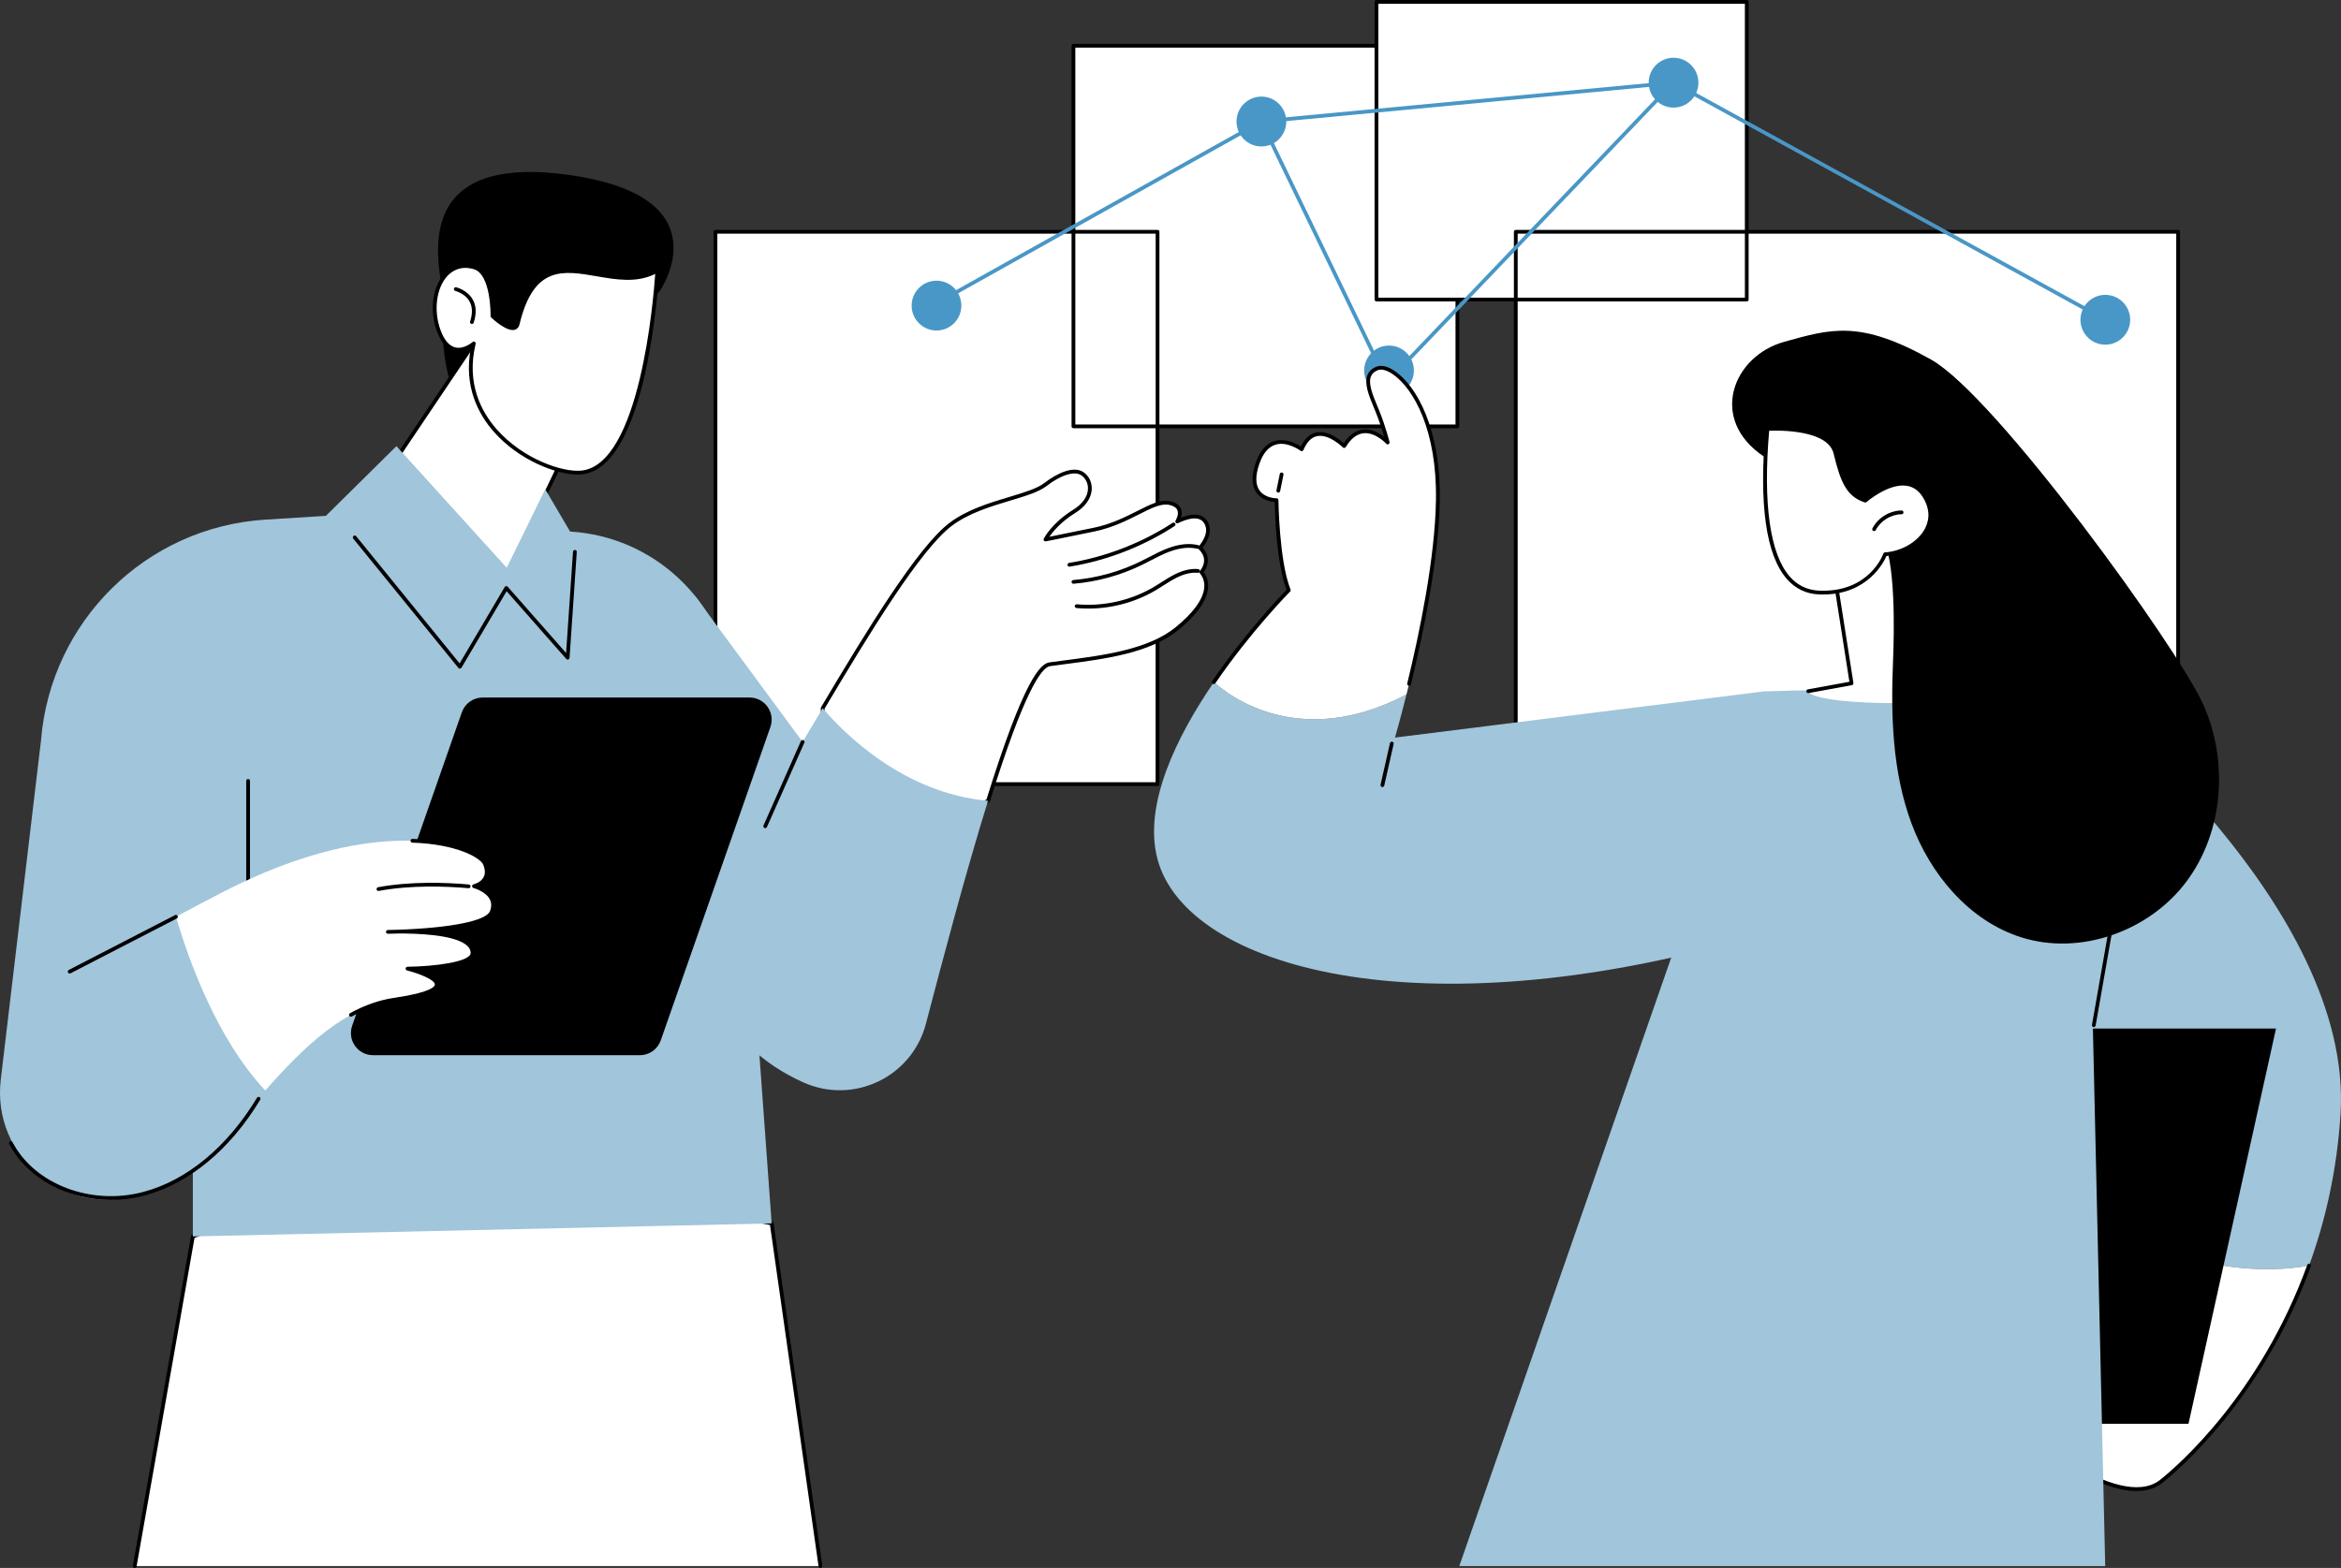
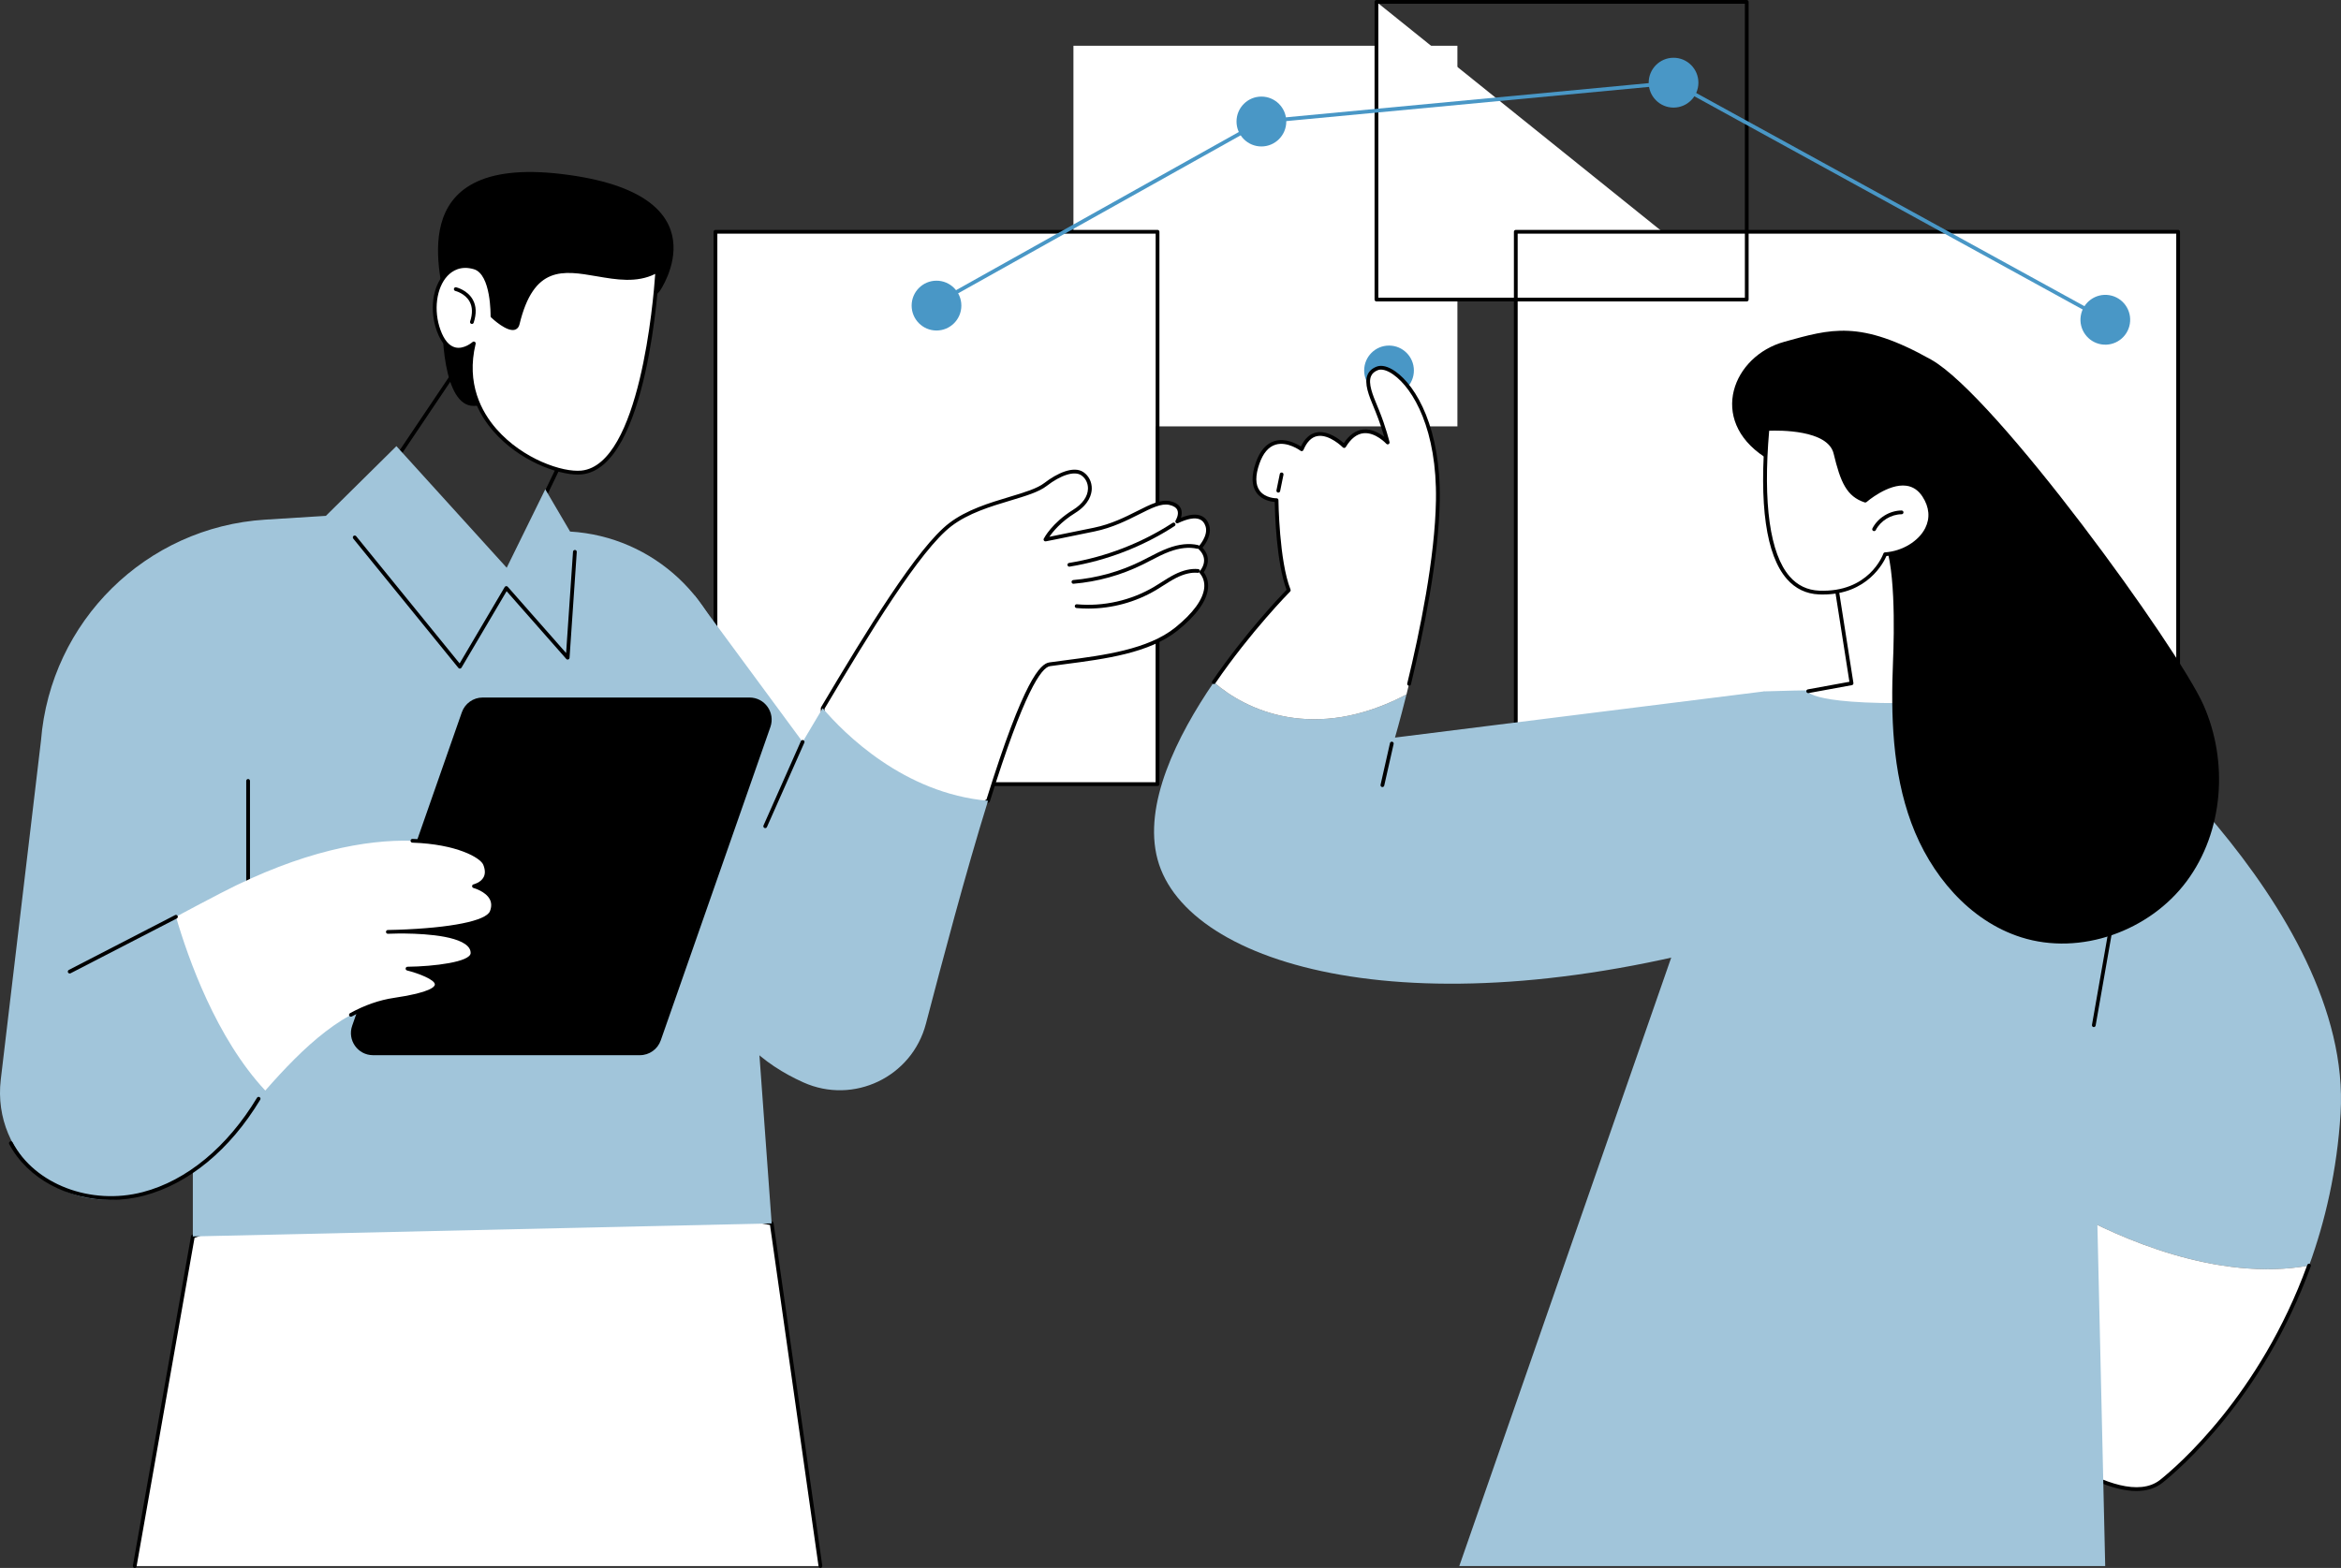
<svg xmlns="http://www.w3.org/2000/svg" width="403" height="270" viewBox="0 0 403 270" fill="none">
  <rect x="0" y="0" width="403" height="270" fill="#333333" stroke="none" />
  <g clip-path="url(#clip0_1616_821)">
    <path d="M250.89 7.879H184.792V73.422H250.89V7.879Z" fill="white" />
    <path d="M199 40H123V135H199V40Z" fill="white" />
    <path d="M375 40H261V135H375V40Z" fill="white" />
-     <path d="M250.889 73.744H184.791C184.613 73.744 184.467 73.598 184.467 73.419V7.879C184.467 7.701 184.613 7.555 184.791 7.555H250.889C251.067 7.555 251.213 7.701 251.213 7.879V73.422C251.213 73.601 251.067 73.747 250.889 73.747V73.744ZM185.115 73.095H250.566V8.204H185.115V73.098V73.095Z" fill="black" />
-     <path d="M236.958 0.325V51.586L300.703 51.586V0.325L236.958 0.325Z" fill="white" />
+     <path d="M236.958 0.325V51.586L300.703 51.586L236.958 0.325Z" fill="white" />
    <path d="M300.7 51.91H236.955C236.777 51.91 236.631 51.764 236.631 51.586V0.325C236.631 0.146 236.777 0 236.955 0H300.7C300.878 0 301.023 0.146 301.023 0.325V51.586C301.023 51.764 300.878 51.91 300.7 51.91ZM237.281 51.261H300.379V0.649H237.281V51.261Z" fill="black" />
    <path d="M199.27 135.354H123.166C122.988 135.354 122.842 135.207 122.842 135.029V39.912C122.842 39.734 122.988 39.588 123.166 39.588H199.27C199.448 39.588 199.594 39.734 199.594 39.912V135.029C199.594 135.207 199.448 135.354 199.27 135.354ZM123.49 134.704H198.946V40.237H123.49V134.704Z" fill="black" />
    <path d="M374.962 127.211H260.94C260.762 127.211 260.617 127.065 260.617 126.887V39.912C260.617 39.734 260.762 39.588 260.94 39.588H374.962C375.14 39.588 375.286 39.734 375.286 39.912V126.887C375.286 127.065 375.14 127.211 374.962 127.211ZM261.264 126.562H374.638V40.237H261.264V126.562Z" fill="black" />
    <path d="M288.098 18.527C290.461 18.527 292.377 16.606 292.377 14.236C292.377 11.867 290.461 9.946 288.098 9.946C285.735 9.946 283.819 11.867 283.819 14.236C283.819 16.606 285.735 18.527 288.098 18.527Z" fill="#4997C6" />
    <path d="M217.148 25.219C219.513 25.219 221.43 23.296 221.43 20.925C221.43 18.554 219.513 16.632 217.148 16.632C214.783 16.632 212.865 18.554 212.865 20.925C212.865 23.296 214.783 25.219 217.148 25.219Z" fill="#4997C6" />
    <path d="M362.409 55.382C362.357 55.382 362.302 55.369 362.254 55.343L288.027 14.573L217.245 21.246L161.372 52.507C161.216 52.594 161.019 52.539 160.932 52.38C160.844 52.224 160.899 52.026 161.058 51.939L216.989 20.642C217.028 20.619 217.073 20.606 217.115 20.603L288.063 13.915C288.127 13.908 288.192 13.921 288.247 13.954L362.561 54.772C362.716 54.859 362.775 55.054 362.691 55.213C362.632 55.32 362.522 55.382 362.406 55.382H362.409Z" fill="#4997C6" />
    <path d="M161.216 56.914C163.58 56.914 165.496 54.993 165.496 52.624C165.496 50.255 163.58 48.334 161.216 48.334C158.853 48.334 156.937 50.255 156.937 52.624C156.937 54.993 158.853 56.914 161.216 56.914Z" fill="#4997C6" />
-     <path d="M238.786 66.111C238.77 66.111 238.754 66.111 238.734 66.108C238.631 66.092 238.54 66.024 238.495 65.93L216.856 21.068C216.778 20.906 216.846 20.711 217.005 20.633C217.167 20.555 217.361 20.623 217.439 20.782L238.874 65.222L287.862 14.013C287.985 13.883 288.189 13.88 288.318 14.003C288.448 14.127 288.451 14.334 288.328 14.461L239.016 66.007C238.955 66.072 238.87 66.108 238.783 66.108L238.786 66.111Z" fill="#4997C6" />
    <path d="M366.651 55.751C367.03 53.413 365.446 51.209 363.113 50.829C360.78 50.45 358.582 52.038 358.203 54.377C357.825 56.715 359.409 58.919 361.742 59.299C364.074 59.678 366.272 58.09 366.651 55.751Z" fill="#4997C6" />
    <path d="M239.12 68.087C241.483 68.087 243.399 66.166 243.399 63.797C243.399 61.428 241.483 59.507 239.12 59.507C236.757 59.507 234.841 61.428 234.841 63.797C234.841 66.166 236.757 68.087 239.12 68.087Z" fill="#4997C6" />
    <path d="M132.844 210.67L71.304 199.396L33.202 212.913L23.193 269.674H141.235L132.844 210.67Z" fill="white" />
    <path d="M23.193 269.999C23.173 269.999 23.154 269.999 23.138 269.993C22.963 269.96 22.843 269.795 22.875 269.616L32.884 212.855C32.904 212.741 32.984 212.644 33.094 212.605L71.197 199.089C71.248 199.069 71.307 199.066 71.362 199.076L132.902 210.349C133.038 210.375 133.145 210.486 133.165 210.622L141.555 269.626C141.581 269.805 141.458 269.967 141.28 269.993C141.102 270.019 140.94 269.895 140.914 269.717L132.556 210.943L71.329 199.728L33.489 213.153L23.513 269.727C23.487 269.882 23.348 269.996 23.196 269.996L23.193 269.999Z" fill="black" />
    <path d="M113.565 50.138C113.565 50.138 125.296 33.402 96.736 29.972C68.177 26.545 76.664 49.051 76.353 51.884C75.783 57.128 76.34 69.995 81.568 69.898C96.652 69.615 113.565 50.135 113.565 50.135V50.138Z" fill="black" />
-     <path d="M100.552 71.313L86.579 100.286L60.356 90.67L81.564 59.137L100.552 71.313Z" fill="white" />
    <path d="M86.579 100.61C86.543 100.61 86.504 100.603 86.469 100.59L60.249 90.975C60.155 90.939 60.084 90.865 60.052 90.77C60.023 90.676 60.036 90.573 60.091 90.488L81.299 58.958C81.396 58.812 81.594 58.77 81.743 58.867L100.73 71.04C100.87 71.127 100.918 71.306 100.847 71.455L86.87 100.428C86.815 100.542 86.698 100.61 86.579 100.61ZM60.855 90.508L86.413 99.88L100.138 71.429L81.658 59.581L60.858 90.508H60.855Z" fill="black" />
    <path d="M113.154 46.608C113.154 46.608 111.383 80.169 100.141 81.364C94.185 81.996 77.942 74.15 81.564 59.141C81.564 59.141 77.618 62.681 75.521 56.934C73.424 51.187 76.278 44.472 81.652 46.046C84.931 47.007 84.772 54.435 84.772 54.435C84.772 54.435 88.569 58.037 89.123 55.759C93.172 39.011 104.611 51.586 113.157 46.608H113.154Z" fill="white" />
    <path d="M99.471 81.72C95.894 81.72 89.356 79.322 84.96 74.292C82.422 71.388 79.752 66.572 81.066 59.89C80.396 60.292 79.331 60.737 78.201 60.455C76.929 60.136 75.926 58.991 75.217 57.047C73.896 53.432 74.443 49.333 76.544 47.081C77.897 45.63 79.745 45.15 81.739 45.738C84.989 46.688 85.099 53.202 85.096 54.298C86.048 55.175 87.708 56.388 88.443 56.168C88.556 56.135 88.718 56.048 88.806 55.684C91.395 44.975 96.95 45.929 102.828 46.942C106.285 47.535 109.859 48.152 112.992 46.328C113.096 46.27 113.222 46.27 113.322 46.331C113.423 46.393 113.484 46.507 113.478 46.627C113.403 48.009 111.561 80.477 100.174 81.688C99.954 81.71 99.721 81.724 99.471 81.724V81.72ZM81.564 58.812C81.623 58.812 81.678 58.829 81.73 58.858C81.849 58.929 81.911 59.075 81.879 59.212C80.228 66.052 82.908 70.956 85.449 73.86C90.007 79.076 96.888 81.376 100.106 81.035C110.147 79.968 112.49 51.605 112.795 47.166C109.6 48.759 106.104 48.158 102.721 47.574C96.908 46.575 91.884 45.708 89.437 55.83C89.285 56.466 88.912 56.7 88.631 56.784C87.262 57.19 84.824 54.928 84.552 54.668C84.484 54.607 84.449 54.516 84.452 54.425C84.452 54.354 84.568 47.234 81.564 46.354C79.321 45.699 77.855 46.627 77.023 47.519C75.113 49.567 74.608 53.481 75.829 56.82C76.46 58.55 77.311 59.559 78.363 59.822C79.872 60.201 81.338 58.907 81.354 58.894C81.416 58.838 81.493 58.812 81.571 58.812H81.564Z" fill="black" />
    <path d="M81.238 55.785C81.205 55.785 81.17 55.779 81.137 55.769C80.969 55.714 80.875 55.529 80.93 55.36C81.38 53.997 81.345 52.838 80.83 51.913C80.046 50.508 78.402 50.106 78.386 50.103C78.211 50.06 78.104 49.888 78.143 49.713C78.185 49.538 78.36 49.431 78.532 49.473C78.609 49.492 80.471 49.947 81.393 51.599C82.002 52.686 82.05 54.023 81.542 55.564C81.497 55.701 81.371 55.788 81.234 55.788L81.238 55.785Z" fill="black" />
    <path d="M206.566 94.33C206.566 94.33 208.427 92.347 207.838 90.53C207.249 88.713 205.488 88.45 202.659 89.787C202.659 89.787 204.261 87.275 201.37 86.626C198.48 85.974 194.615 89.897 188.39 91.189C182.166 92.481 179.977 92.899 179.977 92.899C179.977 92.899 181.279 90.316 184.894 88.074C188.51 85.831 188.021 82.729 186.319 81.573C184.865 80.59 182.24 81.674 179.977 83.43C177.006 85.737 168.82 86.344 163.586 90.345C157.989 94.622 148.683 110.056 141.62 121.957C141.62 133.123 154.244 146.912 170.089 137.894C174.093 125.02 178.051 114.756 180.699 114.389C187.788 113.402 197.124 112.679 202.529 108.311C207.938 103.943 208.479 100.564 206.809 98.53C206.809 98.53 208.754 96.394 206.563 94.334L206.566 94.33Z" fill="white" />
    <path d="M159.915 141.12C156.888 141.12 153.962 140.334 151.263 138.757C145.397 135.334 141.299 128.425 141.299 121.954C141.299 121.895 141.316 121.837 141.345 121.788C149.152 108.635 157.94 94.253 163.395 90.086C166.412 87.779 170.319 86.604 173.766 85.569C176.333 84.796 178.547 84.131 179.787 83.17C181.923 81.512 184.81 80.152 186.507 81.301C187.432 81.927 187.97 82.998 187.947 84.163C187.928 85.072 187.529 86.821 185.073 88.347C182.616 89.868 181.25 91.556 180.651 92.435C181.732 92.221 184.111 91.744 188.335 90.868C191.304 90.251 193.683 89.051 195.784 87.993C198.053 86.847 199.846 85.945 201.452 86.308C202.413 86.526 203.031 86.961 203.297 87.607C203.517 88.142 203.439 88.71 203.3 89.158C204.773 88.574 205.954 88.467 206.809 88.84C207.45 89.119 207.903 89.654 208.152 90.43C208.673 92.04 207.508 93.704 207.013 94.314C208.68 96.103 207.663 97.917 207.226 98.53C207.806 99.335 208.058 100.292 207.955 101.318C207.731 103.511 205.977 105.948 202.743 108.564C197.904 112.475 190.171 113.481 183.351 114.366C182.46 114.483 181.59 114.597 180.754 114.714C179.275 114.921 176.278 119.127 170.409 137.995C170.383 138.073 170.332 138.141 170.26 138.18C166.816 140.14 163.307 141.123 159.925 141.123L159.915 141.12ZM141.943 122.045C141.982 128.269 145.935 134.899 151.586 138.196C157.066 141.396 163.537 141.207 169.82 137.673C176.268 116.969 179.094 114.282 180.657 114.065C181.496 113.948 182.37 113.834 183.26 113.717C189.996 112.841 197.632 111.848 202.329 108.055C205.381 105.588 207.1 103.235 207.304 101.249C207.401 100.299 207.152 99.451 206.563 98.734C206.459 98.611 206.466 98.429 206.572 98.309C206.64 98.231 208.272 96.382 206.346 94.567C206.216 94.444 206.21 94.24 206.333 94.11C206.349 94.091 208.055 92.244 207.534 90.631C207.34 90.031 207.016 89.641 206.546 89.437C205.721 89.08 204.462 89.297 202.798 90.083C202.669 90.144 202.513 90.112 202.416 90.005C202.322 89.898 202.309 89.739 202.387 89.615C202.393 89.606 203.005 88.622 202.688 87.856C202.507 87.418 202.041 87.113 201.299 86.945C199.917 86.633 198.218 87.49 196.065 88.577C194.036 89.599 191.508 90.874 188.458 91.507C182.302 92.786 180.062 93.214 180.039 93.218C179.916 93.24 179.793 93.192 179.719 93.094C179.644 92.997 179.631 92.864 179.69 92.754C179.745 92.643 181.075 90.063 184.723 87.798C186.351 86.789 187.264 85.494 187.293 84.154C187.313 83.209 186.882 82.346 186.138 81.843C184.975 81.055 182.635 81.778 180.175 83.686C178.841 84.722 176.572 85.403 173.944 86.192C170.548 87.211 166.703 88.369 163.78 90.602C158.432 94.691 149.709 108.963 141.94 122.045H141.943Z" fill="black" />
    <path d="M141.62 121.957C140.393 124.025 139.234 125.981 138.172 127.76L119.599 102.558L95.674 135.519L128.678 179.826C131.524 182.756 134.906 184.865 138.295 186.387C146.935 190.269 156.982 185.476 159.394 176.295C162.22 165.531 166.175 150.47 170.089 137.895C155.532 136.616 145.274 126.241 141.62 121.957Z" fill="#A1C5DA" />
    <path d="M187.345 104.797C186.668 104.797 185.992 104.767 185.318 104.706C185.14 104.689 185.008 104.53 185.024 104.352C185.04 104.173 185.192 104.04 185.377 104.057C189.98 104.475 194.706 103.404 198.684 101.045C199.105 100.795 199.525 100.526 199.933 100.266C200.655 99.805 201.403 99.328 202.186 98.933C203.656 98.189 205.031 97.874 206.274 97.995C206.452 98.011 206.582 98.17 206.566 98.348C206.55 98.527 206.391 98.657 206.213 98.64C205.093 98.53 203.837 98.825 202.481 99.51C201.726 99.893 200.995 100.36 200.286 100.811C199.875 101.074 199.448 101.347 199.02 101.603C195.508 103.69 191.43 104.797 187.348 104.797H187.345Z" fill="black" />
    <path d="M184.791 100.529C184.626 100.529 184.483 100.402 184.467 100.233C184.451 100.055 184.584 99.899 184.762 99.883C188.811 99.535 192.718 98.452 196.369 96.663C196.845 96.43 197.318 96.183 197.79 95.94C198.829 95.398 199.907 94.84 201.031 94.415C202.96 93.684 204.721 93.503 206.258 93.866C206.433 93.908 206.54 94.084 206.498 94.256C206.456 94.431 206.284 94.538 206.109 94.496C204.698 94.162 203.067 94.337 201.257 95.018C200.17 95.43 199.111 95.979 198.088 96.511C197.612 96.758 197.137 97.007 196.654 97.241C192.932 99.065 188.947 100.168 184.817 100.522C184.807 100.522 184.797 100.522 184.788 100.522L184.791 100.529Z" fill="black" />
    <path d="M184.085 97.582C183.93 97.582 183.791 97.469 183.765 97.31C183.735 97.131 183.855 96.966 184.033 96.937C190.336 95.908 196.502 93.523 201.859 90.041C202.008 89.943 202.209 89.986 202.306 90.135C202.403 90.284 202.361 90.485 202.209 90.583C196.777 94.113 190.527 96.534 184.134 97.576C184.117 97.576 184.098 97.579 184.082 97.579L184.085 97.582Z" fill="black" />
    <path d="M131.734 142.603C131.689 142.603 131.647 142.593 131.601 142.574C131.439 142.502 131.365 142.308 131.436 142.145L137.875 127.623C137.949 127.461 138.14 127.386 138.302 127.458C138.464 127.529 138.538 127.724 138.467 127.886L132.029 142.408C131.974 142.528 131.857 142.6 131.731 142.6L131.734 142.603Z" fill="black" />
    <path d="M98.141 91.533L93.868 84.254L87.229 97.764L68.241 76.826L56.1 88.83L45.667 89.482C25.154 90.767 8.701 106.974 7.057 127.513L0.133 185.907C-1.447 199.222 11.232 209.778 23.97 205.69C27.608 204.521 30.748 203.181 33.198 201.61V212.913L132.841 210.671L126.082 117.699C124.254 103.378 112.516 92.387 98.138 91.533H98.141Z" fill="#A1C5DA" />
    <path d="M79.166 115.136C79.069 115.136 78.978 115.093 78.914 115.016L60.813 92.747C60.7 92.608 60.722 92.403 60.858 92.29C60.997 92.176 61.201 92.199 61.315 92.335L79.124 114.243L86.883 101.09C86.935 101 87.029 100.941 87.132 100.931C87.239 100.922 87.336 100.961 87.404 101.039L97.455 112.452L98.643 95.006C98.656 94.827 98.805 94.691 98.989 94.704C99.167 94.717 99.303 94.869 99.29 95.051L98.047 113.273C98.038 113.403 97.954 113.516 97.827 113.559C97.704 113.601 97.568 113.565 97.481 113.468L87.213 101.804L79.445 114.973C79.39 115.064 79.296 115.123 79.189 115.132C79.179 115.132 79.173 115.132 79.163 115.132L79.166 115.136Z" fill="black" />
    <path d="M42.711 157.168C42.533 157.168 42.388 157.022 42.388 156.843V134.471C42.388 134.293 42.533 134.146 42.711 134.146C42.889 134.146 43.035 134.293 43.035 134.471V156.843C43.035 157.022 42.889 157.168 42.711 157.168Z" fill="black" />
    <path d="M110.163 181.702H64.214C61.596 181.702 59.76 179.109 60.628 176.629L79.502 122.665C80.036 121.136 81.474 120.114 83.089 120.114H129.037C131.656 120.114 133.491 122.707 132.624 125.186L113.749 179.151C113.215 180.679 111.778 181.702 110.163 181.702Z" fill="black" />
    <path d="M81.597 152.602C81.597 152.602 84.753 151.914 83.497 148.795C82.364 145.988 66.059 139.238 38.05 153.77C35.192 155.253 32.619 156.616 30.294 157.865C32.382 165.04 37.215 178.745 45.667 187.792C52.241 180.303 59.398 173.39 67.882 172.154C82.869 169.97 70.154 166.799 70.154 166.799C70.154 166.799 81.348 166.679 81.348 164.096C81.348 160.663 72.303 160.39 68.465 160.426C67.422 160.461 66.772 160.468 66.772 160.468C66.772 160.468 67.432 160.436 68.465 160.426C72.721 160.28 83.617 159.653 84.649 157.022C85.931 153.744 81.597 152.598 81.597 152.598V152.602Z" fill="white" />
    <path d="M60.411 175.081C60.298 175.081 60.184 175.019 60.126 174.912C60.039 174.756 60.097 174.558 60.256 174.471C62.78 173.085 65.331 172.199 67.833 171.832C74.297 170.891 74.848 169.843 74.861 169.545C74.903 168.711 72.028 167.601 70.073 167.114C69.915 167.075 69.811 166.923 69.831 166.76C69.85 166.598 69.986 166.475 70.148 166.475C74.663 166.426 81.021 165.654 81.021 164.096C81.021 163.658 80.846 163.272 80.487 162.918C78.431 160.877 71.397 160.724 68.465 160.753C67.425 160.789 66.772 160.796 66.772 160.796H66.768C66.594 160.796 66.451 160.656 66.445 160.481C66.438 160.306 66.577 160.156 66.752 160.147C66.759 160.147 67.432 160.114 68.458 160.104C77.602 159.793 83.694 158.566 84.345 156.905C84.636 156.161 84.63 155.483 84.329 154.886C83.62 153.484 81.535 152.92 81.513 152.913C81.367 152.874 81.27 152.741 81.27 152.592C81.273 152.442 81.38 152.313 81.526 152.28C81.538 152.28 82.759 151.995 83.254 151.05C83.555 150.476 83.536 149.759 83.193 148.912C82.707 147.708 78.629 145.355 70.989 145.105C70.811 145.099 70.669 144.949 70.675 144.771C70.682 144.596 70.824 144.456 70.999 144.456C71.002 144.456 71.005 144.456 71.009 144.456C78.671 144.706 83.163 147.117 83.788 148.668C84.206 149.7 84.216 150.606 83.821 151.359C83.5 151.965 82.972 152.352 82.519 152.589C83.287 152.923 84.377 153.556 84.902 154.591C85.29 155.36 85.306 156.217 84.944 157.138C84.219 158.991 79.367 159.913 74.556 160.37C77.22 160.672 79.758 161.276 80.94 162.454C81.422 162.931 81.665 163.483 81.665 164.096C81.665 166.293 75.602 166.897 72.148 167.062C73.705 167.61 75.557 168.496 75.502 169.577C75.463 170.353 74.634 171.495 67.921 172.475C65.461 172.832 63.052 173.673 60.56 175.039C60.511 175.065 60.456 175.078 60.404 175.078L60.411 175.081Z" fill="black" />
-     <path d="M65.147 153.425C64.995 153.425 64.859 153.315 64.83 153.159C64.797 152.984 64.914 152.815 65.089 152.78C70.637 151.751 76.644 151.952 80.707 152.303C80.885 152.319 81.018 152.475 81.001 152.653C80.985 152.832 80.833 152.965 80.652 152.948C76.628 152.601 70.685 152.4 65.208 153.416C65.189 153.419 65.169 153.422 65.15 153.422L65.147 153.425Z" fill="black" />
    <path d="M19.111 206.627C11.721 206.627 4.742 202.986 1.58 197.005C1.496 196.846 1.557 196.651 1.716 196.567C1.874 196.483 2.069 196.544 2.153 196.7C5.982 203.94 15.635 207.623 24.601 205.271C32.14 203.294 39.115 197.528 44.243 189.035C44.337 188.882 44.534 188.834 44.686 188.925C44.838 189.019 44.887 189.217 44.796 189.369C39.581 198.008 32.467 203.878 24.763 205.897C22.889 206.387 20.985 206.624 19.108 206.624L19.111 206.627Z" fill="black" />
    <path d="M11.996 167.636C11.88 167.636 11.766 167.572 11.708 167.461C11.627 167.302 11.688 167.108 11.847 167.023L30.142 157.58C30.301 157.499 30.495 157.56 30.579 157.719C30.66 157.878 30.599 158.073 30.44 158.157L12.145 167.601C12.096 167.627 12.048 167.636 11.996 167.636Z" fill="black" />
    <path d="M397.504 217.934C400.281 210.302 402.314 201.582 402.922 191.791C405.149 156.065 358.981 119.696 358.981 119.696L346.392 119.027L358.981 202.065L357 208.854C364.581 212.989 381.607 220.816 397.504 217.934Z" fill="#A1C5DA" />
    <path d="M356.996 208.854L346.392 245.174C346.392 245.174 364.564 261.066 372.084 255.069C377.544 250.717 390.149 238.155 397.504 217.931C381.607 220.816 364.577 212.988 357 208.851L356.996 208.854Z" fill="white" />
    <path d="M367.798 256.753C359.256 256.753 346.806 245.97 346.179 245.421C346.043 245.304 346.03 245.1 346.146 244.964C346.266 244.827 346.47 244.814 346.603 244.931C346.784 245.087 364.655 260.58 371.88 254.816C374.67 252.59 389.003 240.352 397.196 217.821C397.258 217.652 397.442 217.565 397.61 217.626C397.779 217.688 397.866 217.873 397.805 218.042C389.554 240.735 375.097 253.077 372.285 255.322C371.022 256.328 369.485 256.75 367.798 256.75V256.753Z" fill="black" />
-     <path d="M299.816 245.175H376.748L391.813 177.113H314.881L299.816 245.175Z" fill="black" />
    <path d="M251.213 269.676C268.256 220.738 285.295 171.801 302.338 122.86C302.778 121.591 303.221 120.326 303.661 119.057C330.57 118.177 358.978 119.693 358.978 119.693L362.409 269.673H251.21L251.213 269.676Z" fill="#A1C5DA" />
    <path d="M360.447 176.867C360.428 176.867 360.408 176.867 360.392 176.86C360.217 176.828 360.097 176.662 360.13 176.484L363.525 157.136C363.545 157.026 363.619 156.931 363.723 156.892C363.826 156.85 363.943 156.867 364.034 156.931L366.235 158.554C366.38 158.661 366.409 158.862 366.303 159.008C366.196 159.151 365.995 159.184 365.849 159.076L364.066 157.762L360.761 176.594C360.732 176.753 360.596 176.863 360.444 176.863L360.447 176.867Z" fill="black" />
    <path d="M303.661 119.06L240.143 127.011C240.143 127.011 240.997 124.09 242.127 119.582C226.23 127.961 214.406 122.243 208.961 117.47C202.584 126.803 196.738 138.583 199.273 147.991C204.268 166.544 244.127 178.006 301.839 161.283L310.07 123.266L303.664 119.057L303.661 119.06Z" fill="#A1C5DA" />
    <path d="M242.127 119.582C244.254 111.089 247.352 96.966 247.53 86.131C247.802 69.544 239.955 62.334 237.103 63.431C234.252 64.528 235.925 67.86 237.103 70.765C238.282 73.669 238.893 76.2 238.893 76.2C238.893 76.2 234.617 71.466 231.403 76.817C231.403 76.817 226.431 71.771 224.094 77.372C224.094 77.372 218.747 73.312 216.497 79.764C214.247 86.218 219.766 86.131 219.766 86.131C219.766 86.131 219.86 96.613 221.867 101.639C221.867 101.639 215.163 108.399 208.961 117.473C214.406 122.246 226.231 127.961 242.127 119.585V119.582Z" fill="white" />
    <path d="M242.574 118.089C242.548 118.089 242.522 118.089 242.496 118.08C242.321 118.037 242.214 117.862 242.257 117.687C244.422 108.779 247.037 96.071 247.199 86.124C247.397 74.101 243.354 66.951 239.832 64.482C238.806 63.761 237.851 63.489 237.217 63.732C236.615 63.963 236.223 64.307 236.022 64.777C235.488 66.02 236.313 68.006 237.107 69.924C237.207 70.164 237.304 70.404 237.401 70.638C238.573 73.533 239.198 76.093 239.204 76.119C239.24 76.262 239.172 76.411 239.042 76.483C238.913 76.551 238.751 76.525 238.651 76.415C238.631 76.395 236.802 74.403 234.75 74.6C233.591 74.714 232.555 75.516 231.675 76.979C231.623 77.064 231.536 77.122 231.435 77.135C231.335 77.148 231.238 77.112 231.167 77.041C231.144 77.018 228.817 74.695 226.755 75.097C225.768 75.288 224.968 76.097 224.385 77.492C224.346 77.583 224.269 77.654 224.172 77.68C224.075 77.706 223.971 77.687 223.893 77.625C223.871 77.609 221.64 75.947 219.588 76.57C218.368 76.94 217.429 78.05 216.798 79.867C216.089 81.902 216.102 83.45 216.837 84.472C217.805 85.819 219.731 85.806 219.757 85.803C219.847 85.803 219.925 85.835 219.986 85.894C220.048 85.955 220.083 86.037 220.083 86.124C220.083 86.228 220.2 96.603 222.162 101.516C222.21 101.636 222.181 101.772 222.09 101.867C222.022 101.935 215.332 108.711 209.22 117.654C209.12 117.804 208.919 117.839 208.77 117.739C208.621 117.638 208.586 117.437 208.686 117.288C214.328 109.032 220.459 102.616 221.482 101.562C219.714 96.908 219.472 88.217 219.439 86.442C218.769 86.387 217.222 86.124 216.309 84.855C215.445 83.651 215.403 81.905 216.186 79.656C216.892 77.632 217.976 76.385 219.404 75.954C221.288 75.382 223.194 76.405 223.952 76.885C224.612 75.496 225.515 74.682 226.635 74.464C228.59 74.085 230.594 75.652 231.332 76.314C232.28 74.876 233.41 74.085 234.689 73.961C236.155 73.818 237.476 74.591 238.288 75.224C238 74.221 237.498 72.618 236.799 70.891C236.705 70.657 236.605 70.421 236.508 70.18C235.66 68.136 234.786 66.023 235.427 64.527C235.698 63.895 236.223 63.427 236.987 63.132C237.841 62.804 238.984 63.096 240.208 63.956C243.859 66.517 248.054 73.867 247.853 86.144C247.688 96.152 245.063 108.909 242.891 117.849C242.855 117.998 242.723 118.096 242.577 118.096L242.574 118.089Z" fill="black" />
    <path d="M220.058 84.826C220.035 84.826 220.016 84.826 219.993 84.82C219.818 84.784 219.705 84.612 219.74 84.436L220.313 81.623C220.349 81.448 220.521 81.334 220.695 81.37C220.87 81.406 220.983 81.578 220.948 81.753L220.375 84.566C220.343 84.719 220.21 84.826 220.058 84.826Z" fill="black" />
    <path d="M237.977 135.529C237.955 135.529 237.929 135.529 237.906 135.522C237.731 135.483 237.621 135.308 237.663 135.133L239.282 127.967C239.321 127.792 239.495 127.682 239.67 127.724C239.845 127.763 239.955 127.938 239.913 128.113L238.294 135.279C238.259 135.428 238.126 135.532 237.981 135.532L237.977 135.529Z" fill="black" />
    <path d="M315.732 98.677L318.745 117.662L311.281 119.145C311.281 119.145 312.514 122.091 339.717 120.718C359.553 119.716 328.87 88.046 328.87 88.046C328.87 88.046 322.558 92.317 315.735 98.677H315.732Z" fill="white" />
    <path d="M311.278 119.352C311.126 119.352 310.99 119.242 310.96 119.086C310.928 118.911 311.045 118.742 311.219 118.71L318.373 117.402L315.719 100.481C315.703 100.374 315.738 100.267 315.819 100.193C322.49 93.975 324.287 86.112 324.306 86.034C324.345 85.859 324.517 85.748 324.692 85.787C324.866 85.826 324.976 85.998 324.938 86.173C324.921 86.254 323.102 94.215 316.386 100.549L319.063 117.613C319.088 117.788 318.975 117.95 318.8 117.983L311.336 119.349C311.317 119.352 311.297 119.355 311.278 119.355V119.352Z" fill="black" />
    <path d="M307.167 58.852C315.201 56.639 320.163 55.032 332.431 61.918C343.589 68.182 374.929 111.563 379.292 121.328C383.656 131.093 382.801 143.191 376.428 151.758C370.054 160.326 358.152 164.638 347.946 161.403C338.947 158.55 332.279 150.532 329.023 141.688C325.766 132.845 325.488 123.204 325.883 113.799C326.074 109.233 326.404 96.139 323.905 92.303C322.342 89.902 319.807 96.421 317.418 94.834C313.249 92.066 309.264 82.321 303.732 78.67C293.996 72.241 298.307 61.292 307.17 58.855L307.167 58.852Z" fill="black" />
    <path d="M304.263 73.86C304.263 73.86 314.799 73.15 315.971 78.037C317.143 82.924 318.133 85.219 321.108 86.208C321.108 86.208 327.915 80.247 331.224 85.338C334.532 90.43 329.599 95.116 324.526 95.444C324.526 95.444 322.047 102.415 313.145 102.042C304.244 101.665 303.01 87.987 304.263 73.864V73.86Z" fill="white" />
    <path d="M313.825 102.376C313.599 102.376 313.369 102.373 313.132 102.36C310.928 102.266 309.07 101.373 307.61 99.705C304.014 95.597 302.781 86.89 303.94 73.828C303.952 73.669 304.082 73.543 304.241 73.533C304.681 73.504 315.065 72.861 316.285 77.956C317.418 82.688 318.344 84.865 321.04 85.835C321.788 85.216 325.2 82.568 328.278 82.996C329.602 83.181 330.686 83.905 331.496 85.154C333.15 87.701 332.687 89.856 332.007 91.219C330.78 93.676 327.88 95.477 324.75 95.746C324.261 96.872 321.474 102.373 313.825 102.373V102.376ZM304.561 74.169C303.477 86.715 304.697 95.393 308.096 99.277C309.433 100.806 311.135 101.623 313.158 101.711C321.71 102.068 324.122 95.603 324.219 95.331C324.261 95.208 324.374 95.123 324.504 95.117C327.443 94.925 330.292 93.205 331.428 90.934C332.295 89.201 332.13 87.325 330.952 85.514C330.246 84.43 329.317 83.801 328.188 83.645C325.064 83.21 321.358 86.42 321.322 86.452C321.235 86.527 321.118 86.553 321.008 86.517C317.907 85.488 316.852 83.093 315.657 78.115C314.667 73.974 306.209 74.107 304.561 74.172V74.169Z" fill="black" />
    <path d="M322.623 91.46C322.571 91.46 322.523 91.447 322.474 91.424C322.315 91.343 322.254 91.145 322.335 90.986C323.28 89.159 325.297 87.922 327.355 87.906C327.546 87.913 327.679 88.049 327.682 88.228C327.686 88.406 327.54 88.552 327.362 88.555C325.536 88.568 323.746 89.668 322.911 91.284C322.853 91.395 322.74 91.46 322.623 91.46Z" fill="black" />
  </g>
  <defs>
    <clipPath id="clip0_1616_821">
      <rect width="403" height="270" fill="white" />
    </clipPath>
  </defs>
</svg>